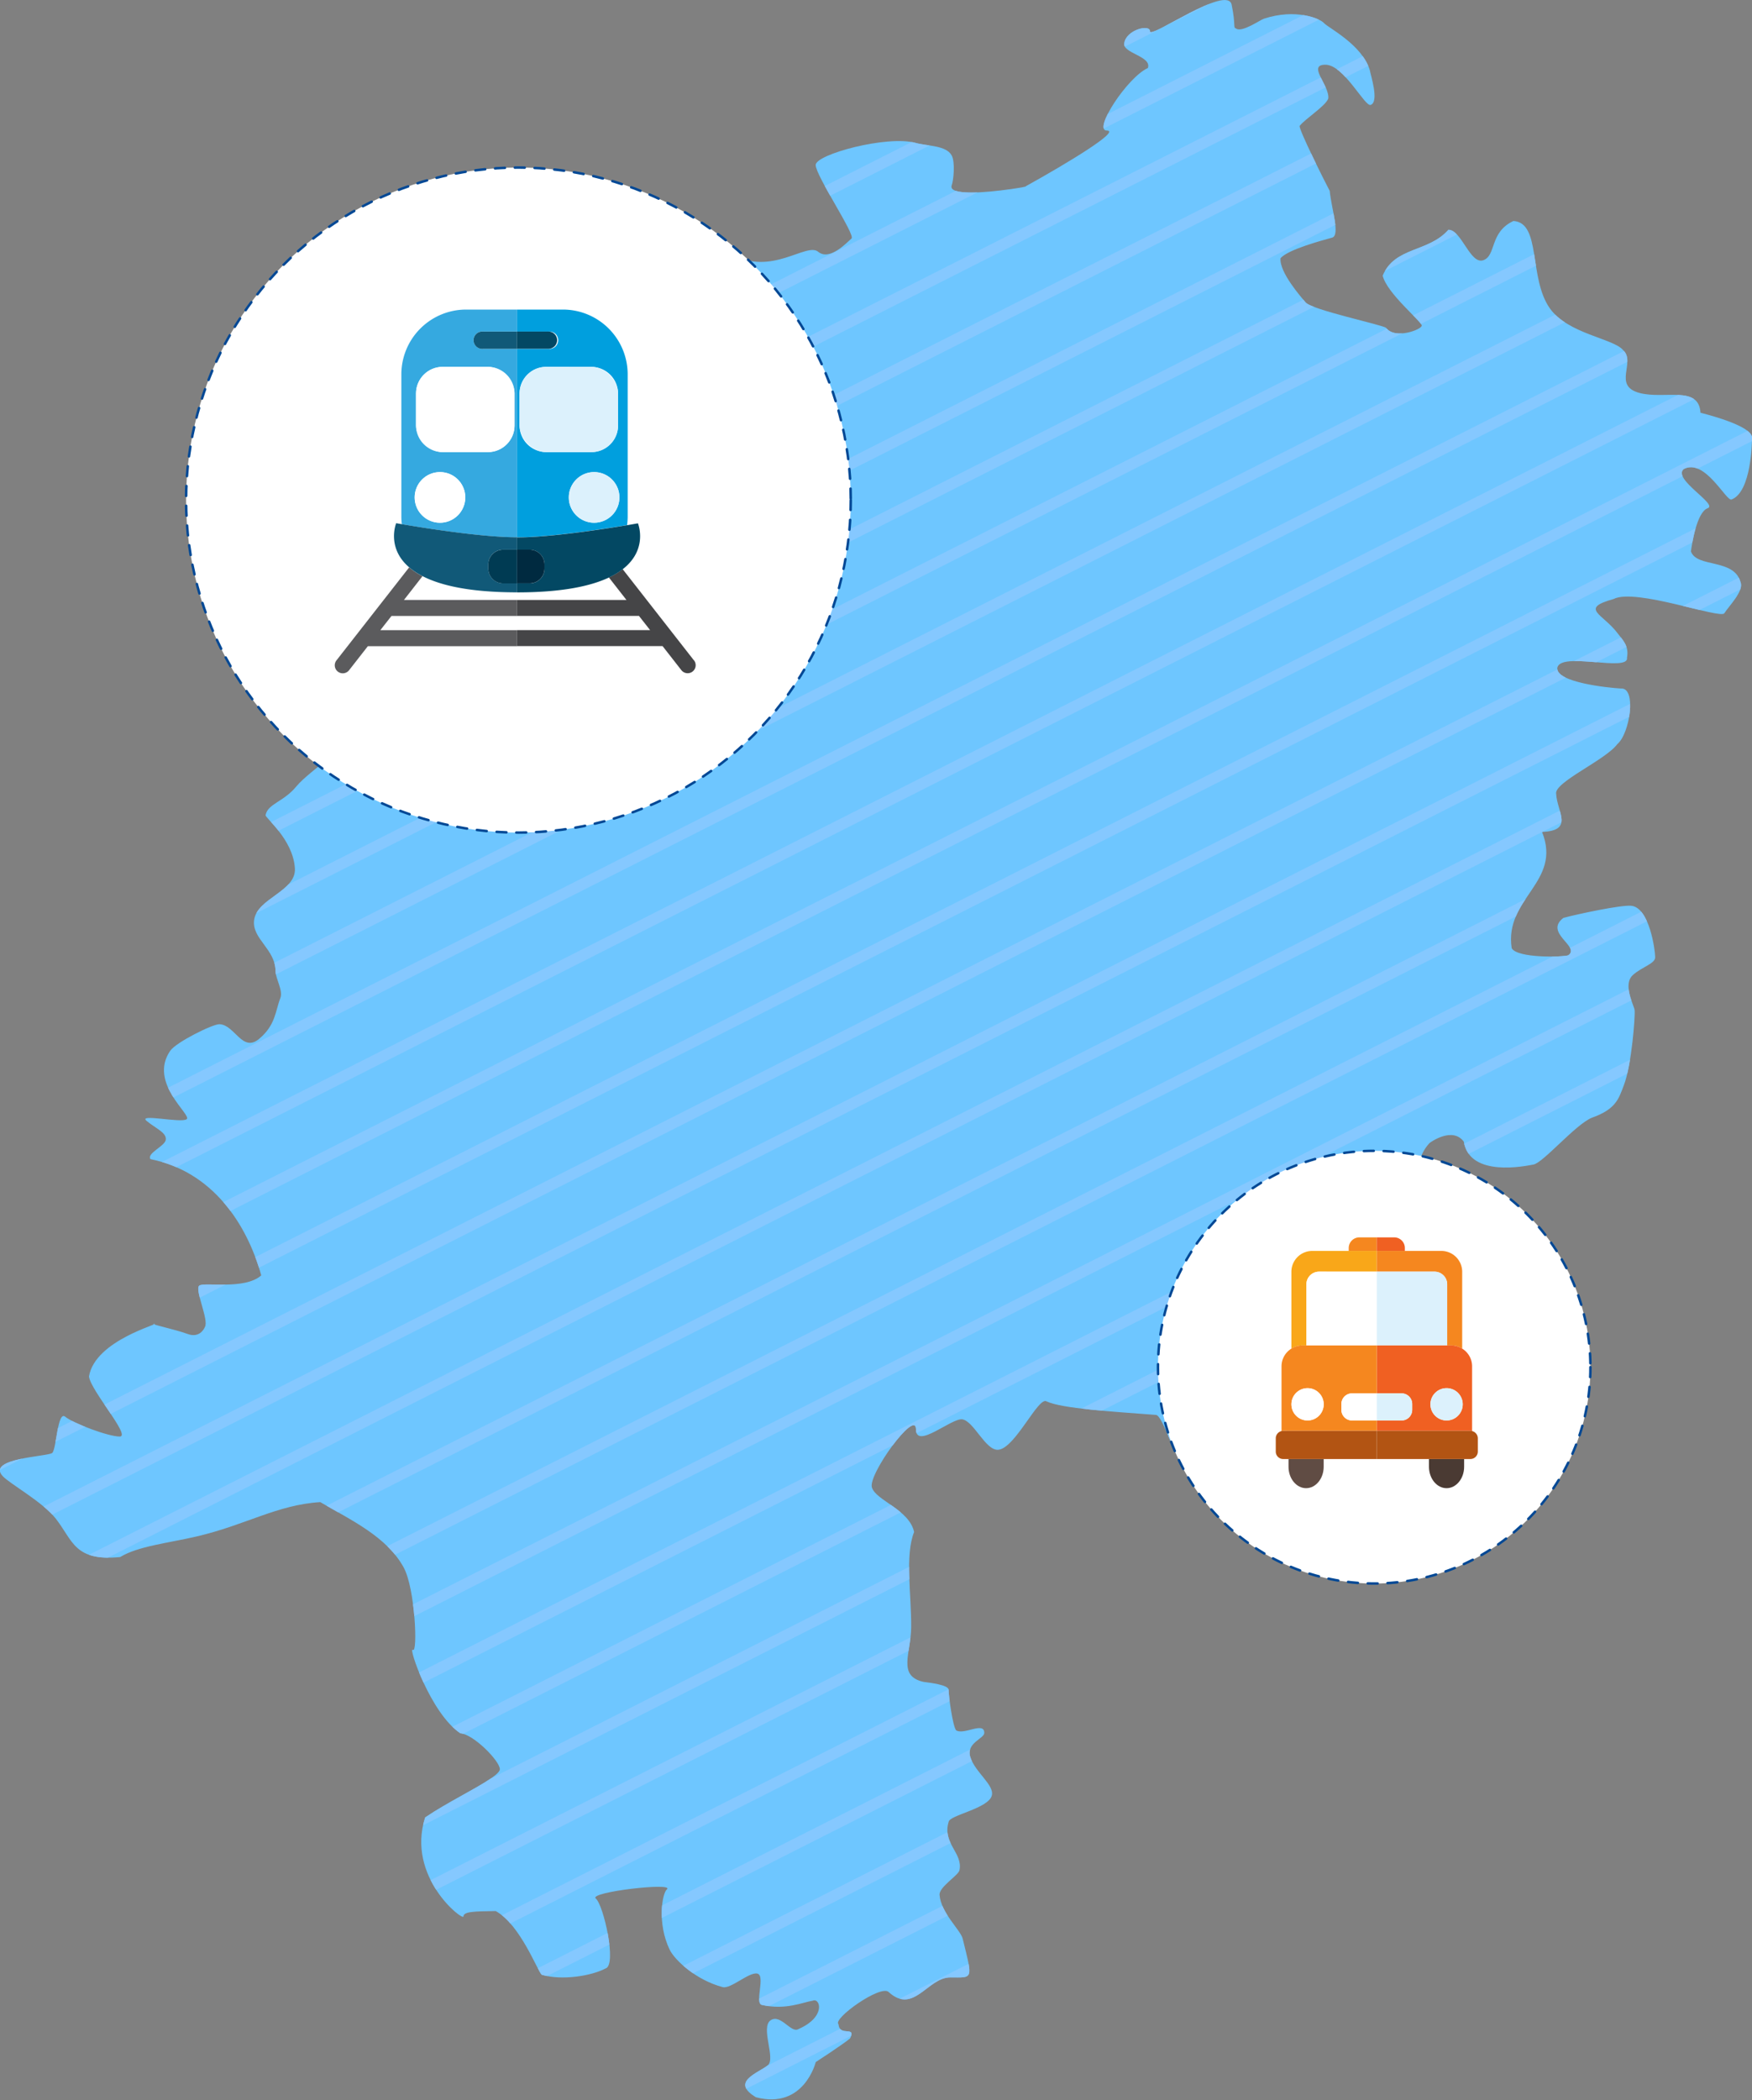
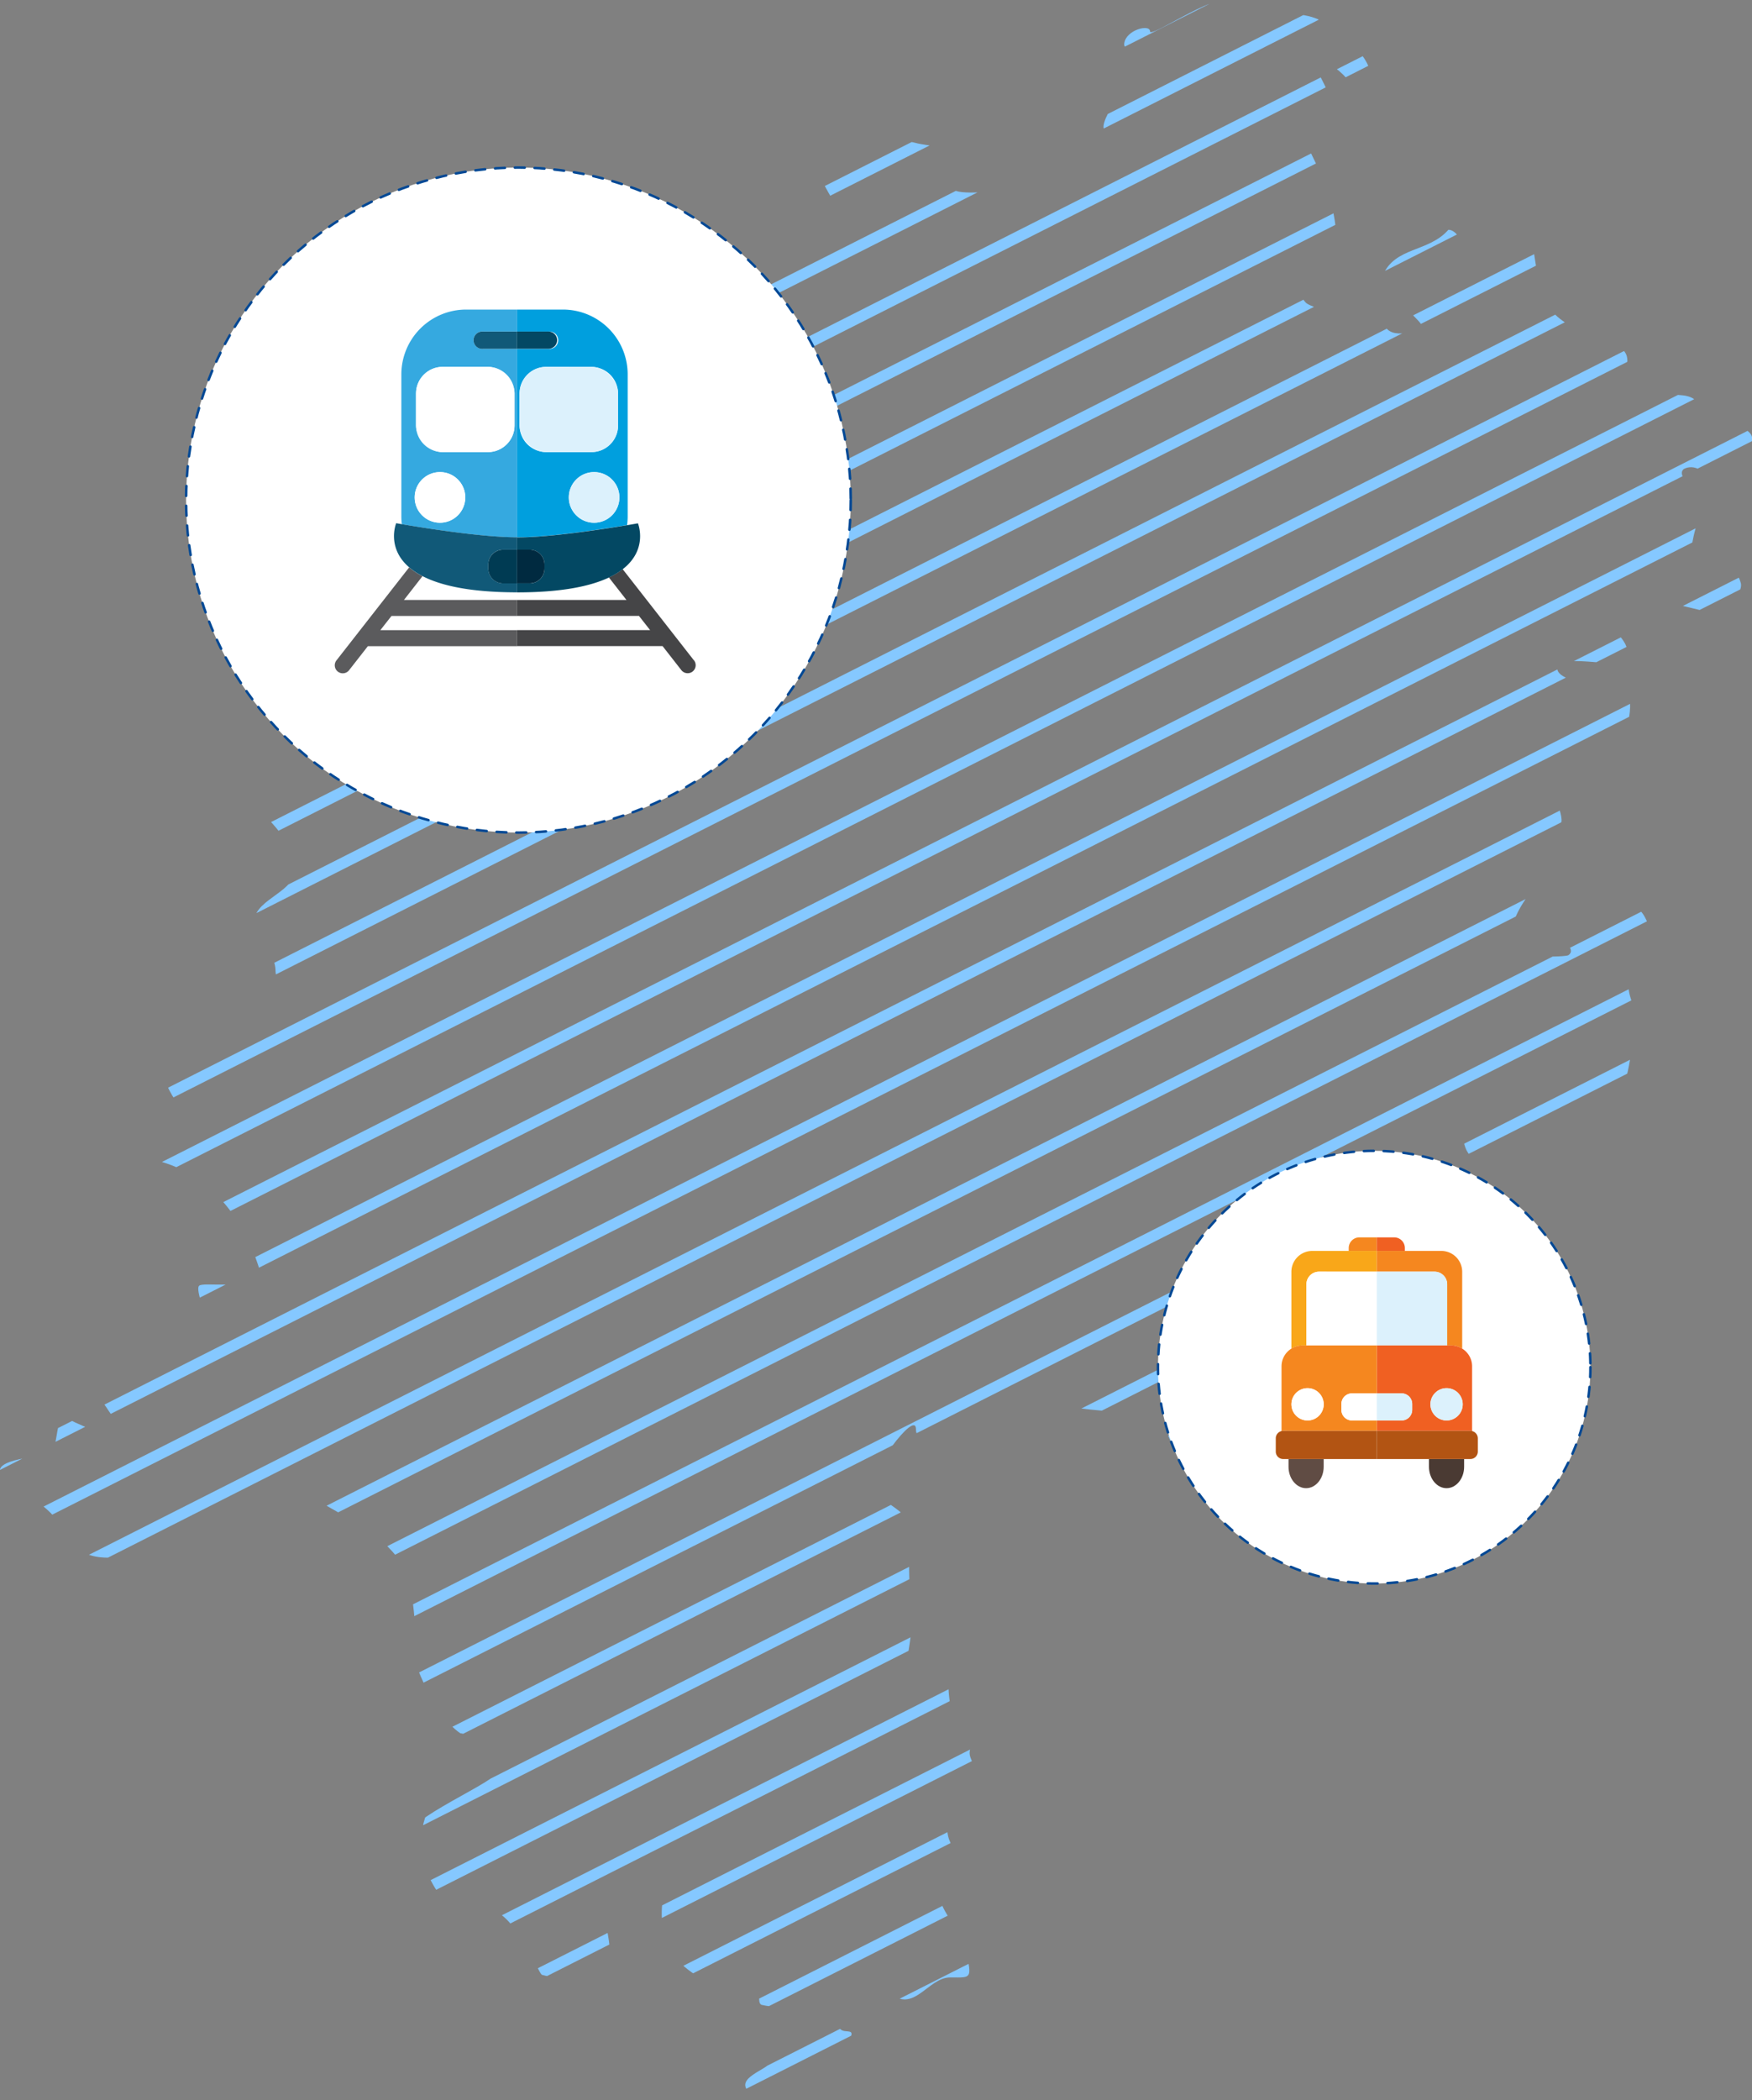
<svg xmlns="http://www.w3.org/2000/svg" id="Ebene_1" data-name="Ebene 1" viewBox="0 0 1417.32 1697.95">
  <rect x="0" y="0" width="1417.32" height="1697.95" fill="#808080" stroke="none" />
  <defs>
    <style>.cls-1,.cls-4{fill:#6ec6ff;}.cls-2{clip-path:url(#clip-path);}.cls-3{fill:#265280;}.cls-3,.cls-4{stroke:#85c8ff;stroke-miterlimit:10;stroke-width:9px;}.cls-13,.cls-5{fill:#fff;}.cls-5{stroke:#004895;stroke-linecap:round;stroke-linejoin:round;stroke-width:2px;stroke-dasharray:8;}.cls-6{fill:none;}.cls-7{fill:#454547;}.cls-8{fill:#5b5b5d;}.cls-9{fill:#35a9e0;}.cls-10{fill:#009fde;}.cls-11{fill:#115978;}.cls-12{fill:#034863;}.cls-14{fill:#dcf1fc;}.cls-15{fill:#002a40;}.cls-16{fill:#003b53;}.cls-17{fill:#f5871f;}.cls-18{fill:#f06022;}.cls-19{fill:#f9a719;}.cls-20{fill:#604c44;}.cls-21{fill:#4a3a33;}.cls-22{fill:#b25413;}</style>
    <clipPath id="clip-path">
      <path class="cls-1" d="M817.15 153c8.5-1.21 14.18-2.36 12.44-2.27 34.15-18.89 77.4-45.16 65.82-45.16S912.1 62.34 928.61 55c3.32-9.63-20.61-11.91-19.11-20 1.41-10.85 20.85-15.86 20.85-9.61s62.54-38.25 66-21.62 1.06 18.64 3.48 19.22c4.56 3.75 19.82-7 22.55-7.83 25.64-8.53 45.54-.16 48.68 3.5s30.84 17.36 37.05 38c.67 4.09 7.78 25.41.81 28.13-4.63 2.18-21.61-32.46-36.71-32.46s3.66 16.95 2.32 27.39c-2.38 6.17-18.46 16.15-23.16 22.1-.75 2.94 20.63 45.65 24.32 52.52 1.59 15.29 8.62 35.92 1.93 37.81s-35.62 9.41-41.7 16.65c-1.17 11.28 16.87 31.68 20.23 35.69 5.09 6.09 62.2 18.13 65.19 20.6 7 9.65 28.84 1.38 28.84-1.84s-28.21-26-31.64-40.37c9.88-23.56 37-18.67 53.16-37.07 10.56-.19 17.67 28.42 28.29 24.58s4.82-22.58 24.32-31.71c22.62 1.39 12.16 45.86 29.34 70.46 14.61 20.93 51.65 24.45 59.45 34 10.46 9.81-8.73 28.7 13.13 34.57 20.21 5.43 48.08-6.35 49.41 16 38.15 9.94 41.69 17.15 41.69 20.18s-.41 43.93-16.6 50c-4.27 1.59-21.62-33.63-38.6-24.66-9.66 8 28.09 28.62 19.3 31.71s-12.81 29.19-13.51 34.91c4.63 13.45 35.12 5.44 40.15 25 2.8 7.13-9.59 19.28-13.13 25-3.14 4.91-71.93-20.58-89.56-11.53-28 7.81-8.82 11.79 3.08 27.54 4.2 5.56 9.52 10.32 7.73 19.86 2 12.07-54.19-5.29-56.37 8.33-1.22 11.71 41.11 16.06 51.34 16.65 13.06-1.14 7.32 36.52-2.7 44.84-9.66 13.14-51.83 31.14-49.56 40.48.68 14.24 14.68 29.63-11.44 30.63 16.34 40.74-30.68 53.35-24.56 94 4.5 8.28 41.63 7.23 45.78 5.75 10.17-7.09-20-18-3.91-30.25 12.5-3.33 46.46-10.49 54.69-9.8 15 1.25 19.49 36.4 19.49 41.15.73 5.6-10.46 8-18.15 15-8.28 7.78 1.12 24.44 1.54 28.19.57 4.7-2.3 44-8.68 60.75-4.13 10.81-6.23 19.39-26.06 26.37-13.42 5.71-39.26 36.41-47.1 37.79-6 1.07-51.53 10.89-56.36-18.57-9-12-26.29 0-27.8 1.27-20.24 22-2.65 60-6.95 78.79-5.85 25.5-33.84 13-43.6 37.8 3.73 1.86-14.19 3.06-15.08 8.32s18.47 16.69 12.36 17.94c-11.18 5.1-22.66 8.87-38.42 6.89-22.78-2.85-51.53-14.9-55-12-5.88 4.88 15.47 54.53 16.29 58.87 1 5.34-3.7 42.37-5.17 45.79-1.73 4-34.77 15.87-64.38 14.48-5.34.42-15.72-37.14-21.33-37.15-35.34-2.68-76-5.16-88.3-10.88-6.59-4.8-25.62 38.34-39.39 39.07-10.24.55-19.58-23.27-29-24.63-8.86-1-37.4 24.64-37.4 8s-38.85 36.47-35.64 47.06 30.23 17.86 34.15 36.06c-7.54 18.9-2.15 50.58-2.37 77-.18 21-11.35 39.38 10 44.19 5.74.73 20.28 2.49 20.28 6.41 0 4.67 3.18 28.7 6 32.67 6.22 4.28 22.86-7.44 22.86 2.18 0 4.62-15 8.1-11.28 19.6 4 12.44 19.67 22.57 17.36 31.08-2.85 10.52-34.25 15.76-34.91 21.22-5.32 17.38 11.63 25.08 8.78 39.08-.87 4.27-16.57 13.51-16.13 19.92 1 14.56 17 28.52 18.69 35.41 8.4 33.92 8.4 31.37-10 31.37s-29.63 30.34-49.91 11.79c-6.49-6.17-45.75 21.76-40.51 26.1.79 10.5 14.61.9 9.34 11.44-6.17 5.12-27.77 19.13-27.77 19.13s-9.47 38.64-48.36 28.45c-21-12.52 1.7-19.52 9.55-25.83 6.74-5.42-6.37-31.05 2.53-36.56 8-5 16.42 10.85 22.17 7.3 22.82-9.88 17.64-25.61 11.7-23-7.84 1.2-21.92 7.82-41.12 3.44-6.21-1.41 3.12-23.75-3.74-25.35-6.55-1.52-21.52 12.65-28 10.94-21.78-5.77-38.91-22-42.9-30.26-10.3-21.42-6-45.63-2.32-48.68 7.34-6.09-63.75 2.06-57.45 7.3s17.17 53.59 8 56.51c-11.47 6.09-35.42 10-51.69 5.15-3.58-3.16-17.34-40.56-37.26-51.51-16.22.28-26.09.18-26.09 4.34s-46.49-31.82-31-80l.68-.48c8.09-5.5 18.23-11.24 27.86-16.62 7.12-4 14-7.78 19.47-11.15 7.43-4.54 12.43-8.33 12.43-10.76 0-6.73-21.42-28.34-31.93-29.06-24.19-16-42.51-70.81-38.47-67.45s2-49.59-7.47-66.75c-13.62-24.76-42.2-38-67.42-52.73-35 2.19-60.06 18.46-100.08 27.79-22.55 5.26-47.36 7.81-61.79 16.63-37.05 3.6-38.12-13.11-52-30.94-10.69-13.74-37.16-28.16-43-34.46-13.52-14.48 36.48-15.86 40-18.74s4.23-34.57 10.6-29.29 34.67 16 44.07 16-23.77-37.45-24.88-48.63c4.91-29.4 58.29-42.6 52.89-42.6s16 4.29 27 8.33c9.15 3.35 13.12-3.73 13.9-5.76 3.31-5.58-8.46-30.14-4.62-33.33s36.71 3.66 50.17-8.31c-11.65-41.85-39.54-84-89.62-94-3.26-4.82 11.91-10.45 12.42-15.83.53-5.74-8-8.84-15.52-15.08s28.2 2.09 32.43-1.42-31.16-29.31-13.37-55.24c4.78-7 34.57-21.77 39.93-21.53 12.33.55 18.38 23.15 31.9 11.94s13.15-22.44 17.28-33.07c2.37-6.11-3.84-15.58-3.89-21.78-.15-17.86-19.19-26.14-17.35-41.16 2.18-17.87 34.35-23.18 33-42.12-1.55-23.34-24.08-40.64-23.7-42.84 1.6-9.14 14.67-10.74 24.84-23.18 5.78-7.08 18.63-16.31 23-20.6 15.54-15.28 29-23.68 45.3-34.57 21.76 2.55 22.22 18.7 52.78 14 11.78-13.4 41.28-41.34 46.69-41.34s14.09-34.6 20.27-48c6.35-13.83 16.91-15.9 27.5-27.14-8.9-19.35-21.15-47.32-16.85-50.89s35.87-13.57 33.16-11.33 76.92 1.25 84.8-5.29S547 393.53 547 390s28-24.23 29.51-41.07c2.73-30.79-17.7-65-22-63.67-6.66 2.06-27.26 24.31-59.09 24.52-11.72-7.47-26.76-15.44-26.19-26.88.52-10.44 10.11-5.62 22.74-22 5.13-6.64 8.39-13.14 13.32-18.92 2.73-3.21 24-8.9 28.32-13.88 6.91-8 42.82-22.52 58.54-22.63 31.64 18.28 60.28-9.75 69.71-1.92s23.59-7.89 27-10.7-29-50.79-29-59.44 58-24.22 80.76-17.87c9.63 2.69 24.8 1.84 29.3 10.21 2.93 5.46 1.43 20.35 0 24-3.31 8.87 28.64 5.88 47.21 3.23" />
    </clipPath>
  </defs>
  <title>vvv</title>
-   <path class="cls-1" d="M817.15 153c8.5-1.21 14.18-2.36 12.44-2.27 34.15-18.89 77.4-45.16 65.82-45.16S912.1 62.34 928.61 55c3.32-9.63-20.61-11.91-19.11-20 1.41-10.85 20.85-15.86 20.85-9.61s62.54-38.25 66-21.62 1.06 18.64 3.48 19.22c4.56 3.75 19.82-7 22.55-7.83 25.64-8.53 45.54-.16 48.68 3.5s30.84 17.36 37.05 38c.67 4.09 7.78 25.41.81 28.13-4.63 2.18-21.61-32.46-36.71-32.46s3.66 16.95 2.32 27.39c-2.38 6.17-18.46 16.15-23.16 22.1-.75 2.94 20.63 45.65 24.32 52.52 1.59 15.29 8.62 35.92 1.93 37.81s-35.62 9.41-41.7 16.65c-1.17 11.28 16.87 31.68 20.23 35.69 5.09 6.09 62.2 18.13 65.19 20.6 7 9.65 28.84 1.38 28.84-1.84s-28.21-26-31.64-40.37c9.88-23.56 37-18.67 53.16-37.07 10.56-.19 17.67 28.42 28.29 24.58s4.82-22.58 24.32-31.71c22.62 1.39 12.16 45.86 29.34 70.46 14.61 20.93 51.65 24.45 59.45 34 10.46 9.81-8.73 28.7 13.13 34.57 20.21 5.43 48.08-6.35 49.41 16 38.15 9.94 41.69 17.15 41.69 20.18s-.41 43.93-16.6 50c-4.27 1.59-21.62-33.63-38.6-24.66-9.66 8 28.09 28.62 19.3 31.71s-12.81 29.19-13.51 34.91c4.63 13.45 35.12 5.44 40.15 25 2.8 7.13-9.59 19.28-13.13 25-3.14 4.91-71.93-20.58-89.56-11.53-28 7.81-8.82 11.79 3.08 27.54 4.2 5.56 9.52 10.32 7.73 19.86 2 12.07-54.19-5.29-56.37 8.33-1.22 11.71 41.11 16.06 51.34 16.65 13.06-1.14 7.32 36.52-2.7 44.84-9.66 13.14-51.83 31.14-49.56 40.48.68 14.24 14.68 29.63-11.44 30.63 16.34 40.74-30.68 53.35-24.56 94 4.5 8.28 41.63 7.23 45.78 5.75 10.17-7.09-20-18-3.91-30.25 12.5-3.33 46.46-10.49 54.69-9.8 15 1.25 19.49 36.4 19.49 41.15.73 5.6-10.46 8-18.15 15-8.28 7.78 1.12 24.44 1.54 28.19.57 4.7-2.3 44-8.68 60.75-4.13 10.81-6.23 19.39-26.06 26.37-13.42 5.71-39.26 36.41-47.1 37.79-6 1.07-51.53 10.89-56.36-18.57-9-12-26.29 0-27.8 1.27-20.24 22-2.65 60-6.95 78.79-5.85 25.5-33.84 13-43.6 37.8 3.73 1.86-14.19 3.06-15.08 8.32s18.47 16.69 12.36 17.94c-11.18 5.1-22.66 8.87-38.42 6.89-22.78-2.85-51.53-14.9-55-12-5.88 4.88 15.47 54.53 16.29 58.87 1 5.34-3.7 42.37-5.17 45.79-1.73 4-34.77 15.87-64.38 14.48-5.34.42-15.72-37.14-21.33-37.15-35.34-2.68-76-5.16-88.3-10.88-6.59-4.8-25.62 38.34-39.39 39.07-10.24.55-19.58-23.27-29-24.63-8.86-1-37.4 24.64-37.4 8s-38.85 36.47-35.64 47.06 30.23 17.86 34.15 36.06c-7.54 18.9-2.15 50.58-2.37 77-.18 21-11.35 39.38 10 44.19 5.74.73 20.28 2.49 20.28 6.41 0 4.67 3.18 28.7 6 32.67 6.22 4.28 22.86-7.44 22.86 2.18 0 4.62-15 8.1-11.28 19.6 4 12.44 19.67 22.57 17.36 31.08-2.85 10.52-34.25 15.76-34.91 21.22-5.32 17.38 11.63 25.08 8.78 39.08-.87 4.27-16.57 13.51-16.13 19.92 1 14.56 17 28.52 18.69 35.41 8.4 33.92 8.4 31.37-10 31.37s-29.63 30.34-49.91 11.79c-6.49-6.17-45.75 21.76-40.51 26.1.79 10.5 14.61.9 9.34 11.44-6.17 5.12-27.77 19.13-27.77 19.13s-9.47 38.64-48.36 28.45c-21-12.52 1.7-19.52 9.55-25.83 6.74-5.42-6.37-31.05 2.53-36.56 8-5 16.42 10.85 22.17 7.3 22.82-9.88 17.64-25.61 11.7-23-7.84 1.2-21.92 7.82-41.12 3.44-6.21-1.41 3.12-23.75-3.74-25.35-6.55-1.52-21.52 12.65-28 10.94-21.78-5.77-38.91-22-42.9-30.26-10.3-21.42-6-45.63-2.32-48.68 7.34-6.09-63.75 2.06-57.45 7.3s17.17 53.59 8 56.51c-11.47 6.09-35.42 10-51.69 5.15-3.58-3.16-17.34-40.56-37.26-51.51-16.22.28-26.09.18-26.09 4.34s-46.49-31.82-31-80l.68-.48c8.09-5.5 18.23-11.24 27.86-16.62 7.12-4 14-7.78 19.47-11.15 7.43-4.54 12.43-8.33 12.43-10.76 0-6.73-21.42-28.34-31.93-29.06-24.19-16-42.51-70.81-38.47-67.45s2-49.59-7.47-66.75c-13.62-24.76-42.2-38-67.42-52.73-35 2.19-60.06 18.46-100.08 27.79-22.55 5.26-47.36 7.81-61.79 16.63-37.05 3.6-38.12-13.11-52-30.94-10.69-13.74-37.16-28.16-43-34.46-13.52-14.48 36.48-15.86 40-18.74s4.23-34.57 10.6-29.29 34.67 16 44.07 16-23.77-37.45-24.88-48.63c4.91-29.4 58.29-42.6 52.89-42.6s16 4.29 27 8.33c9.15 3.35 13.12-3.73 13.9-5.76 3.31-5.58-8.46-30.14-4.62-33.33s36.71 3.66 50.17-8.31c-11.65-41.85-39.54-84-89.62-94-3.26-4.82 11.91-10.45 12.42-15.83.53-5.74-8-8.84-15.52-15.08s28.2 2.09 32.43-1.42-31.16-29.31-13.37-55.24c4.78-7 34.57-21.77 39.93-21.53 12.33.55 18.38 23.15 31.9 11.94s13.15-22.44 17.28-33.07c2.37-6.11-3.84-15.58-3.89-21.78-.15-17.86-19.19-26.14-17.35-41.16 2.18-17.87 34.35-23.18 33-42.12-1.55-23.34-24.08-40.64-23.7-42.84 1.6-9.14 14.67-10.74 24.84-23.18 5.78-7.08 18.63-16.31 23-20.6 15.54-15.28 29-23.68 45.3-34.57 21.76 2.55 22.22 18.7 52.78 14 11.78-13.4 41.28-41.34 46.69-41.34s14.09-34.6 20.27-48c6.35-13.83 16.91-15.9 27.5-27.14-8.9-19.35-21.15-47.32-16.85-50.89s35.87-13.57 33.16-11.33 76.92 1.25 84.8-5.29S547 393.53 547 390s28-24.23 29.51-41.07c2.73-30.79-17.7-65-22-63.67-6.66 2.06-27.26 24.31-59.09 24.52-11.72-7.47-26.76-15.44-26.19-26.88.52-10.44 10.11-5.62 22.74-22 5.13-6.64 8.39-13.14 13.32-18.92 2.73-3.21 24-8.9 28.32-13.88 6.91-8 42.82-22.52 58.54-22.63 31.64 18.28 60.28-9.75 69.71-1.92s23.59-7.89 27-10.7-29-50.79-29-59.44 58-24.22 80.76-17.87c9.63 2.69 24.8 1.84 29.3 10.21 2.93 5.46 1.43 20.35 0 24-3.31 8.87 28.64 5.88 47.21 3.23" />
  <g class="cls-2">
    <path class="cls-3" d="M2850.56-1293.97L-257.11 277.57M2850.56-1236.42L-257.11 335.12M2850.56-1178.87L-257.11 392.67M2850.56-1121.32L-257.11 450.22M2850.56-1063.77L-257.11 507.77M2850.56-1006.22L-257.11 565.32M2850.56-948.67L-257.11 622.87M2850.56-891.12L-257.11 680.42M2850.56-833.57L-257.11 737.97M2850.56-776.02L-257.11 795.52M2850.56-718.47L-257.11 853.07M2850.56-660.93L-257.11 910.62M2850.56-603.38L-257.11 968.17M2850.56-545.83L-257.11 1025.72M2850.56-488.28L-257.11 1083.27M2850.56-430.73L-257.11 1140.82M2850.56-373.18L-257.11 1198.37M2850.56-315.63L-257.11 1255.92M2850.56-258.08L-257.11 1313.47M2850.56-200.53L-257.11 1371.02" />
    <path class="cls-4" d="M2850.56-142.98L-257.11 1428.57" />
    <path class="cls-3" d="M2850.56-85.43L-257.11 1486.12M2850.56-27.88L-257.11 1543.67M2850.56 29.67L-257.11 1601.21M2850.56 87.22L-257.11 1658.76M2850.56 144.77L-257.11 1716.31M2850.56 202.32L-257.11 1773.86M2850.56 259.87L-257.11 1831.41M2850.56 317.42L-257.11 1888.96M2850.56 374.97L-257.11 1946.51M2850.56 432.52L-257.11 2004.06M2850.56 490.07L-257.11 2061.61M2850.56 547.62L-257.11 2119.16M2850.56 605.16L-257.11 2176.71M2850.56 662.71L-257.11 2234.26M2850.56 720.26L-257.11 2291.81M2850.56 777.81L-257.11 2349.36" />
  </g>
  <circle class="cls-5" cx="419.39" cy="404.33" r="268.86" />
  <path class="cls-6" d="M418.28 485.11h88.52l-14.23-18.21c-14.87 7-38.09 12-74.29 12z" />
  <path class="cls-6" d="M341.81 465.88l-15 19.23h91.5v-6.17c-38 0-61.76-5.51-76.5-13.06zM307.7 509.5h110.58v-11.46H316.67l-8.97 11.46zM525.88 509.5l-8.97-11.46h-98.63v11.46h107.6z" />
  <path class="cls-7" d="M561.37 533.93l-57.64-73.73a59.79 59.79 0 0 1-11.16 6.71l14.23 18.21h-88.52V498h98.63l9 11.47H418.28v12.93H536l15.21 19.46a6.46 6.46 0 1 0 10.18-8z" />
  <path class="cls-8" d="M307.7 509.5l9-11.47h101.58v-12.92h-91.5l15-19.23a55.23 55.23 0 0 1-10.78-7.13l-58.8 75.18a6.46 6.46 0 1 0 10.18 8l15.21-19.46h120.69V509.5z" />
  <path class="cls-9" d="M418.28 282h-27.39a7 7 0 1 1 0-13.91h27.39V250.3h-41.35a52.4 52.4 0 0 0-52.24 52.24V417.8a52 52 0 0 0 .39 6.07c15.12 2.6 64.12 10.6 93.2 10.6zm-62.35 140.65a20.47 20.47 0 1 1 20.47-20.47 20.47 20.47 0 0 1-20.47 20.47zM416.25 344a21.61 21.61 0 0 1-21.54 21.54h-36.63A21.61 21.61 0 0 1 336.54 344v-25.84a21.61 21.61 0 0 1 21.54-21.54h36.62a21.61 21.61 0 0 1 21.54 21.54z" />
  <path class="cls-10" d="M443.76 268.12a7 7 0 1 1 0 13.91h-25.48v152.44c26.8 0 70.51-6.8 89-9.89a51.93 51.93 0 0 0 .49-6.77V302.54a52.4 52.4 0 0 0-52.24-52.24h-37.25v17.82zm36.86 154.53a20.47 20.47 0 1 1 20.47-20.47 20.47 20.47 0 0 1-20.47 20.47zm-2.15-126A21.61 21.61 0 0 1 500 318.16V344a21.61 21.61 0 0 1-21.54 21.54h-36.61A21.61 21.61 0 0 1 420.3 344v-25.84a21.61 21.61 0 0 1 21.54-21.54z" />
  <path class="cls-11" d="M418.28 478.94v-7.28H407a12 12 0 0 1-12-12v-3.23a12 12 0 0 1 12-12h11.3v-10c-29.08 0-78.08-8-93.2-10.6l-4.6-.8s-8.15 19.68 10.51 35.68a55.23 55.23 0 0 0 10.83 7.13c14.71 7.59 38.47 13.1 76.44 13.1z" />
  <path class="cls-12" d="M418.28 444.46h10.22a12 12 0 0 1 12 12v3.23a12 12 0 0 1-12 12h-10.22v7.28c36.2 0 59.43-5 74.29-12a59.79 59.79 0 0 0 11.16-6.71c20.95-16.24 12.35-37.13 12.35-37.13s-3.3.6-8.76 1.51c-18.53 3.1-62.24 9.89-89 9.89z" />
  <circle class="cls-13" cx="355.93" cy="402.18" r="20.47" />
  <rect class="cls-13" x="336.54" y="296.62" width="79.71" height="68.94" rx="21.54" ry="21.54" />
  <circle class="cls-14" cx="480.62" cy="402.18" r="20.47" />
  <rect class="cls-14" x="420.3" y="296.62" width="79.71" height="68.94" rx="21.54" ry="21.54" />
  <path class="cls-12" d="M450.72 275.08a7 7 0 0 0-7-7h-25.44V282h25.49a7 7 0 0 0 6.95-6.92z" />
  <path class="cls-11" d="M390.89 268.12a7 7 0 1 0 0 13.91h27.39v-13.91z" />
  <path class="cls-15" d="M440.49 459.68v-3.23a12 12 0 0 0-12-12h-10.21v27.2h10.22a12 12 0 0 0 11.99-11.97z" />
  <path class="cls-16" d="M407 444.46a12 12 0 0 0-12 12v3.23a12 12 0 0 0 12 12h11.3v-27.2z" />
  <circle class="cls-5" cx="1111.69" cy="1105.43" r="174.92" />
  <path class="cls-17" d="M1113.79 1000.48h-14.13a8.6 8.6 0 0 0-8.58 8.58v2.37h22.71z" />
  <path class="cls-18" d="M1136.49 1011.43v-2.37a8.6 8.6 0 0 0-8.58-8.58h-14.13v11z" />
  <path class="cls-19" d="M1056.85 1087.85v-49.42a10.23 10.23 0 0 1 10.23-10.23h46.71v-16.77h-52.26a16.88 16.88 0 0 0-16.83 16.83v62.17a16.63 16.63 0 0 1 8.82-2.58z" />
  <path class="cls-17" d="M1113.79 1028.2h46.71a10.23 10.23 0 0 1 10.23 10.23v49.42h3.32a16.63 16.63 0 0 1 8.82 2.58v-62.17a16.88 16.88 0 0 0-16.83-16.83h-52.26z" />
  <path class="cls-13" d="M1067.08 1028.2a10.23 10.23 0 0 0-10.23 10.23v49.42h56.94v-59.65z" />
  <path class="cls-14" d="M1170.73 1038.43a10.23 10.23 0 0 0-10.23-10.23h-46.71v59.65h56.94z" />
  <path class="cls-20" d="M1042.38 1179.69v6.31c0 9.5 6.4 17.27 14.22 17.27s14.22-7.77 14.22-17.27v-6.32h-28.44z" />
  <path class="cls-21" d="M1156 1179.69v6.31c0 9.5 6.4 17.27 14.22 17.27s14.22-7.77 14.22-17.27v-6.32H1156z" />
  <path class="cls-18" d="M1170.73 1087.85h-56.94v38.76h20.07a8.6 8.6 0 0 1 8.58 8.58v4.75a8.6 8.6 0 0 1-8.58 8.58h-20.07v8.43h75.79a5.88 5.88 0 0 1 1.31.16v-52.42a16.81 16.81 0 0 0-8-14.25 16.63 16.63 0 0 0-8.82-2.58zm12.57 47.6a13.06 13.06 0 1 1-13.06-13.06 13.06 13.06 0 0 1 13.06 13.06z" />
  <path class="cls-17" d="M1113.79 1156.94v-8.43h-20.07a8.6 8.6 0 0 1-8.58-8.58v-4.75a8.6 8.6 0 0 1 8.58-8.58h20.07v-38.76h-60.26a16.63 16.63 0 0 0-8.82 2.58 16.81 16.81 0 0 0-8 14.25v52.42a5.88 5.88 0 0 1 1.31-.16zm-56-34.54a13.06 13.06 0 1 1-13.06 13.06 13.06 13.06 0 0 1 13.03-13.06z" />
  <path class="cls-22" d="M1038 1156.94a5.88 5.88 0 0 0-1.31.16 6 6 0 0 0-4.63 5.78v10.87a6 6 0 0 0 5.94 5.94h75.79v-22.75z" />
  <path class="cls-22" d="M1190.88 1157.1a5.88 5.88 0 0 0-1.31-.16h-75.79v22.75h75.79a6 6 0 0 0 5.94-5.94v-10.87a6 6 0 0 0-4.63-5.78z" />
  <circle class="cls-13" cx="1057.76" cy="1135.45" r="13.06" />
  <circle class="cls-14" cx="1170.24" cy="1135.45" r="13.06" />
  <path class="cls-13" d="M1093.72 1126.61a8.6 8.6 0 0 0-8.58 8.58v4.75a8.6 8.6 0 0 0 8.58 8.58h20.07v-21.91z" />
  <path class="cls-14" d="M1142.43 1139.93v-4.75a8.6 8.6 0 0 0-8.58-8.58h-20.07v21.91h20.07a8.6 8.6 0 0 0 8.58-8.58z" />
</svg>